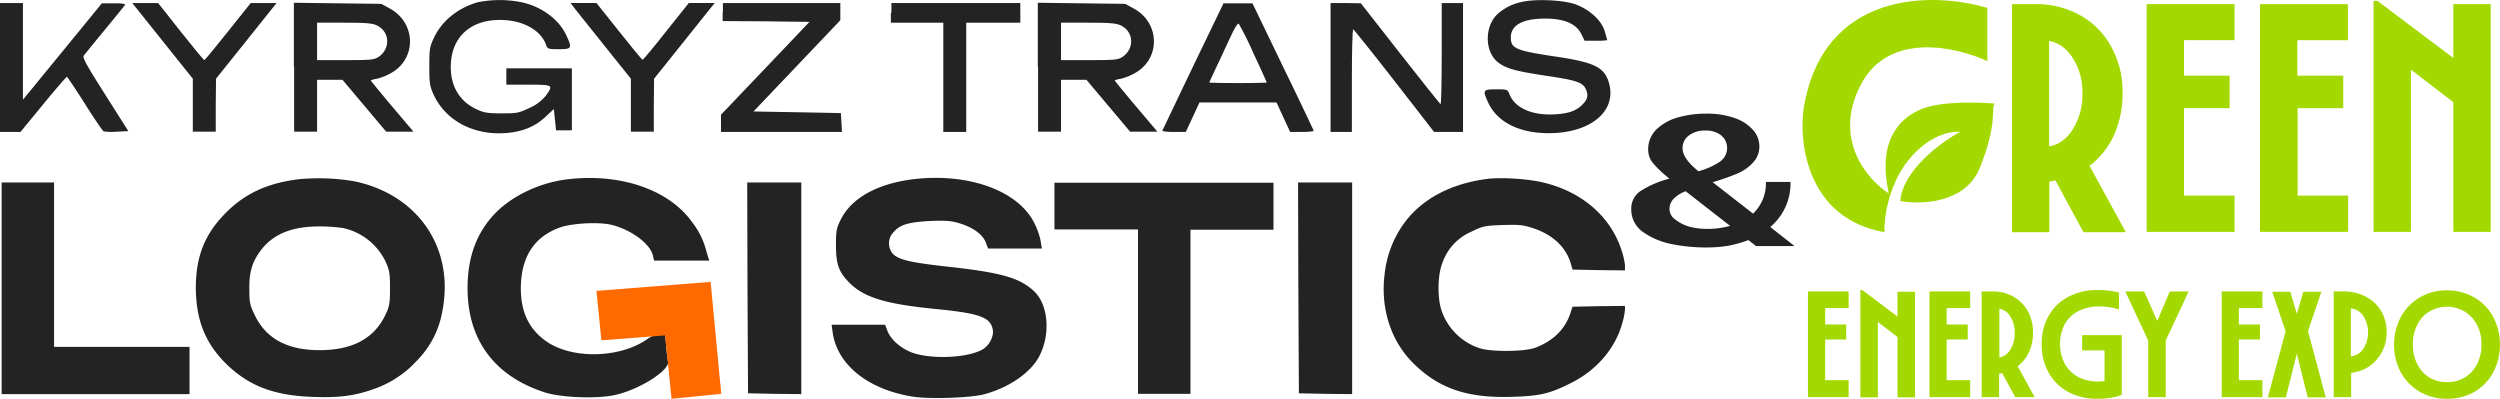
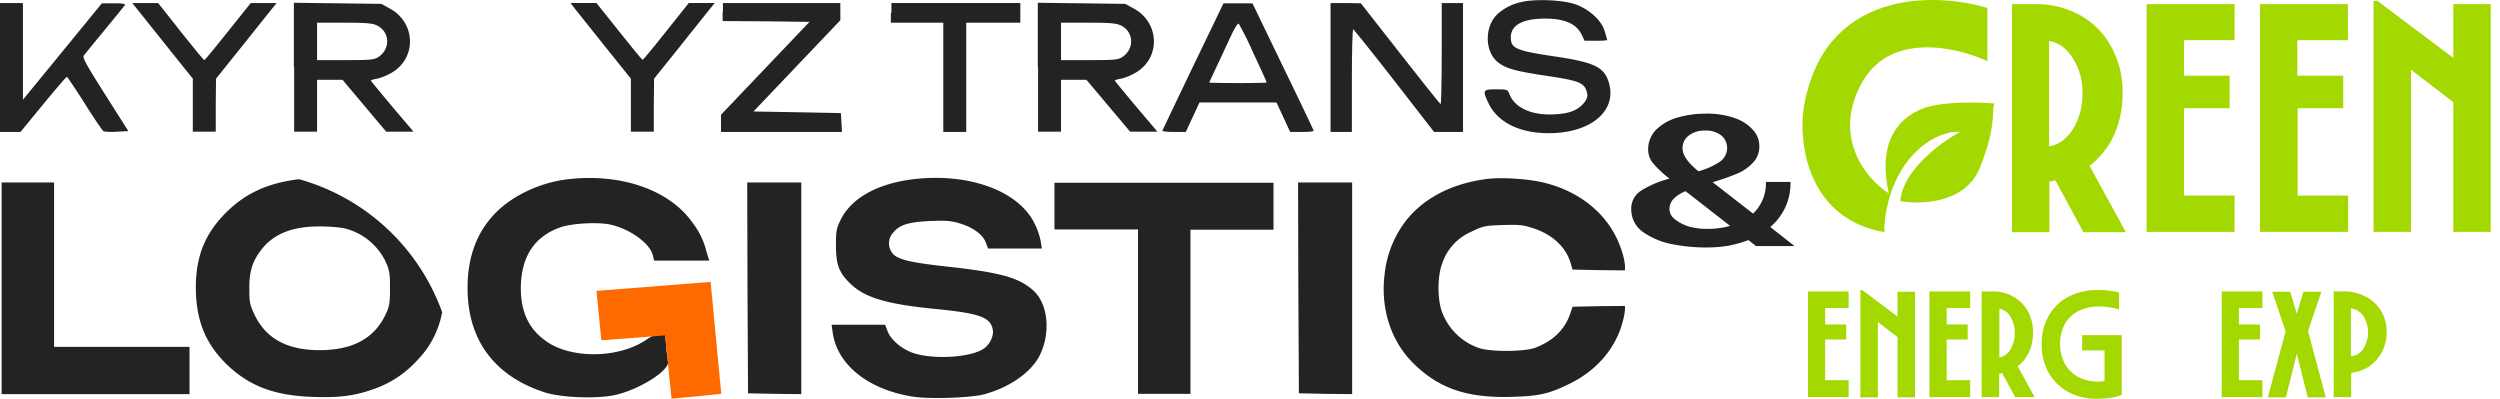
<svg xmlns="http://www.w3.org/2000/svg" viewBox="0 0 915.4 146.011">
  <defs>
    <style>.cls-1{fill:#232323;}.cls-2{fill:#ff6a00;}.cls-3{fill:#a3d900;}</style>
  </defs>
  <g id="Слой_2" data-name="Слой 2">
    <g id="Слой_1-2" data-name="Слой 1">
      <path class="cls-1" d="M657.1,90.111H643l-2.8-2.2a46.128,46.128,0,0,1-7.5,2.1,49.627,49.627,0,0,1-7.6.6,63.177,63.177,0,0,1-13.3-1.3,27.551,27.551,0,0,1-10.4-4.5,10.044,10.044,0,0,1-4.1-8.2,7.742,7.742,0,0,1,3.6-6.8,36.794,36.794,0,0,1,10.4-4.4,39.504,39.504,0,0,1-5.8-5.4,7.628,7.628,0,0,1-2-5.1,10.101,10.101,0,0,1,3.2-7.7,18.712,18.712,0,0,1,8-4.3,37.084,37.084,0,0,1,10-1.3,30.388,30.388,0,0,1,10.7,1.7,15.607,15.607,0,0,1,6.6,4.4,8.776,8.776,0,0,1,2.2,5.8,8.37,8.37,0,0,1-2.4,6.1,16.239,16.239,0,0,1-5.8,4,88.033,88.033,0,0,1-8.9,3.1l14.8,11.5a15.214,15.214,0,0,0,4.7-11.6h9a20.727,20.727,0,0,1-7.4,16.5Zm-41-35.7c0,2.4,1.9,5.1,5.8,8.3a26.663,26.663,0,0,0,7.7-3.4,6.114,6.114,0,0,0,2.8-5.1,5.915,5.915,0,0,0-2-4.5,8.794,8.794,0,0,0-6-1.9,9.327,9.327,0,0,0-6,1.8A5.615,5.615,0,0,0,616.1,54.411Zm9,29.4a31.074,31.074,0,0,0,8.4-1.1l-16.3-12.7a12.363,12.363,0,0,0-4.4,2.8,5.367,5.367,0,0,0-1.5,3.8,4.651,4.651,0,0,0,1.9,3.6,15.319,15.319,0,0,0,5.1,2.7A24.835,24.835,0,0,0,625.1,83.811Z" />
-       <path class="cls-1" d="M175,.811c-7.2,2-13.2,6.8-16.1,13-1.6,3.4-1.7,4.2-1.7,10.6,0,6.2.2,7.2,1.6,10.3,4.4,9.5,14.7,14.9,26.4,14,6-.4,10.8-2.4,14.5-5.9l3.1-2.9.4,3.9.4,3.9h5.8v-22.7h-24v6h8.1c9.1,0,9.2.1,6.3,4.1a15.923,15.923,0,0,1-5.9,4.4c-3.8,1.8-4.4,2-10.1,2-5,0-6.5-.2-9.1-1.4-6.7-3-10.1-9.1-9.6-17.1.7-10.6,8.6-16.6,20.4-15.6,7,.6,12.7,4.1,14.4,8.9.6,1.6.7,1.7,4.7,1.7,4.8,0,5-.3,2.7-5.2-2.7-5.8-9.2-10.5-16.4-12A40.508,40.508,0,0,0,175,.811Z" />
      <path class="cls-1" d="M556.8.811a18.45,18.45,0,0,0-7.7,3.7c-5.7,4.3-5.8,14.7-.2,18.6,2.9,2.1,6.5,3,17,4.6,10.9,1.6,13.6,2.4,14.7,4.8,1.1,2.4.8,3.8-1.3,5.9-2.4,2.4-5.7,3.4-11.5,3.5-7.4.1-13.1-2.6-15-7.2-.8-2-.8-2-5-2-4.8,0-5,.3-2.9,4.8,3.5,7.7,12.5,11.8,24.5,11.2,14-.8,22.4-8.5,19.8-18.1-1.6-6-5.2-7.8-20.3-10-13.9-2.1-15.7-2.9-15.7-6.9,0-4.5,4.3-6.9,12.6-6.9,7.1,0,11.5,1.9,13.4,6l1,2.1h4.1a23.505,23.505,0,0,0,4.2-.2c0-.1-.4-1.6-.9-3.2-1.1-3.9-5.4-7.9-10.4-9.8C572.6-.089,561.6-.489,556.8.811Z" />
      <path class="cls-1" d="M0,24.711v23.6H7.5l8.3-10.1c4.6-5.6,8.5-10.1,8.7-10.1.2.1,3.2,4.5,6.6,9.9s6.5,10,6.9,10.1a21.729,21.729,0,0,0,4.9.1l4.1-.2-8.5-13.4c-7.1-11.2-8.4-13.6-7.8-14.3.4-.5,3.8-4.7,7.6-9.3s7.1-8.7,7.4-9.1c.3-.5-.6-.7-4-.7H37.3l-14.4,17.6-14.5,17.7v-35.4H0Z" />
      <path class="cls-1" d="M50.2,3.311c1,1.3,6,7.5,11.1,13.9l9.3,11.6v19.4H79v-9.7l.1-9.7,9.3-11.6c5.1-6.4,10.1-12.6,11.1-13.9l1.8-2.2H91.8l-8.3,10.4c-4.6,5.8-8.5,10.5-8.7,10.5s-4.1-4.7-8.6-10.4l-8.3-10.5H48.4Z" />
      <path class="cls-1" d="M107.7,24.611v23.6h8.4v-19h9.3l8,9.5,8,9.5h10l-7.8-9.2c-4.3-5.1-7.8-9.4-7.8-9.5,0-.2,1.1-.5,2.3-.7a20.258,20.258,0,0,0,5.5-2.3c9-5.4,8.6-18.1-.7-23.3l-3.3-1.8-16-.2-16-.2v23.6Zm30.3-15.3c4.8,2.3,5.1,8.6.5,11.6-1.6,1-2.9,1.1-12,1.1H116.1v-13.7H126C134,8.311,136.4,8.511,138,9.311Z" />
      <path class="cls-1" d="M210.6,3.311c1,1.3,6,7.5,11.1,13.9l9.3,11.6v19.4h8.4v-9.7l.1-9.7,9.3-11.6c5.1-6.4,10.1-12.6,11.1-13.9l1.8-2.2h-9.5l-8.3,10.4c-4.5,5.7-8.4,10.4-8.6,10.4s-4.1-4.7-8.6-10.4l-8.3-10.4h-9.5Z" />
      <path class="cls-1" d="M264.6,4.411v3.3l15.9.1,15.9.2-16.2,17-16.2,17v6.3h44.3l-.2-3.5-.2-3.4-16-.3-16-.3,15.9-16.7,15.9-16.7v-6.3h-43v3.3Z" />
      <path class="cls-1" d="M326.2,4.711v3.6h19.2v40h8.4v-40h19.8v-7.2H326.4v3.6Z" />
      <path class="cls-1" d="M380.1,24.611v23.6h8.4v-19h9.3l8,9.5,8,9.5h10l-7.8-9.2c-4.3-5.1-7.8-9.4-7.8-9.5,0-.2,1.1-.5,2.3-.7a20.258,20.258,0,0,0,5.5-2.3c9-5.4,8.6-18.1-.7-23.3l-3.3-1.8-16-.2-16-.2v23.6Zm30.3-15.3c4.8,2.3,5.1,8.6.5,11.6-1.6,1-2.9,1.1-12,1.1H388.5v-13.7h9.9C406.4,8.311,408.7,8.511,410.4,9.311Z" />
      <path class="cls-1" d="M436.9,24.211c-6.1,12.7-11.1,23.3-11.3,23.6-.1.3,1.8.5,4.2.5h4.4l2.5-5.4,2.5-5.4h28.2l2.5,5.4,2.5,5.4h4.4c2.5,0,4.4-.2,4.2-.5-.1-.3-5.1-10.9-11.3-23.6l-11.1-23H448Zm22.1-4.6c2.7,5.7,4.8,10.4,4.8,10.6,0,.1-4.7.2-10.5.2s-10.5-.1-10.5-.2,1.3-2.9,2.8-6.1c1.6-3.3,3.8-8.2,5.1-10.9,1.4-3,2.5-4.8,2.9-4.5A112.241,112.241,0,0,1,459,19.611Z" />
      <path class="cls-1" d="M487.2,24.711v23.6H495v-18.8c0-10.3.2-18.8.5-18.8.2.1,7,8.5,15,18.8l14.6,18.8h10.6v-47.2h-7.8v18.5c0,10.1-.2,18.5-.4,18.5-.3-.1-6.9-8.4-14.8-18.5L498.3,1.211l-5.5-.1h-5.6v23.6Z" />
-       <path class="cls-1" d="M109.5,65.611c-11.4,1.4-19.6,5.1-26.7,12.2-7.8,7.8-11.1,16-11.1,27.7.1,11.6,3.4,20,10.9,27.5,8.3,8.2,17.5,11.8,31.7,12.3,9.9.4,15.6-.4,22.4-2.8a38.315,38.315,0,0,0,15.9-10.4,33.821,33.821,0,0,0,9.3-17.8c4.7-23.1-8.5-42.9-32-47.9A78.073,78.073,0,0,0,109.5,65.611Zm16.2,17.9a22.664,22.664,0,0,1,15.4,12.1c1.5,3.3,1.7,4.3,1.7,9.9,0,5.5-.2,6.7-1.6,9.6-4.1,8.8-12.1,13.1-24.2,13.1-11.9,0-19.7-4.3-23.8-13-1.7-3.5-1.9-4.6-1.9-9.4-.1-6.2,1.1-10,4.1-14,4.4-6,11.4-8.9,21.3-8.9A61.117,61.117,0,0,1,125.7,83.511Z" />
+       <path class="cls-1" d="M109.5,65.611c-11.4,1.4-19.6,5.1-26.7,12.2-7.8,7.8-11.1,16-11.1,27.7.1,11.6,3.4,20,10.9,27.5,8.3,8.2,17.5,11.8,31.7,12.3,9.9.4,15.6-.4,22.4-2.8a38.315,38.315,0,0,0,15.9-10.4,33.821,33.821,0,0,0,9.3-17.8A78.073,78.073,0,0,0,109.5,65.611Zm16.2,17.9a22.664,22.664,0,0,1,15.4,12.1c1.5,3.3,1.7,4.3,1.7,9.9,0,5.5-.2,6.7-1.6,9.6-4.1,8.8-12.1,13.1-24.2,13.1-11.9,0-19.7-4.3-23.8-13-1.7-3.5-1.9-4.6-1.9-9.4-.1-6.2,1.1-10,4.1-14,4.4-6,11.4-8.9,21.3-8.9A61.117,61.117,0,0,1,125.7,83.511Z" />
      <path class="cls-1" d="M208.1,65.611c-9.9,1.1-19.8,5.7-26.1,11.8-7.3,7.2-10.8,16.4-10.8,28.1,0,19,9.9,32.3,28.4,38.2,5.9,1.9,19.2,2.4,25.7.9,8.9-2,20-9,19.3-12.3a59.07,59.07,0,0,1-.7-6l-.4-4.5-1.9.2a15.748,15.748,0,0,0-4.8,2.3c-10.2,7-27.8,7.2-37,.5-6.2-4.4-9.1-10.7-9.1-19.3.1-11.3,4.7-18.6,14-22.1,4.1-1.6,13.8-2.2,18.7-1.2,7.3,1.6,14.8,7,15.7,11.5l.4,1.7h20.2l-1-3.2a28.425,28.425,0,0,0-5.3-10.9C245,69.511,227.4,63.411,208.1,65.611Z" />
      <path class="cls-1" d="M334.5,65.611c-13.2,1.6-22.8,6.9-26.7,14.9-1.5,3-1.7,4-1.7,9.3,0,7,1,9.8,5.1,13.9,5.3,5.2,13,7.6,31.1,9.4,16.4,1.6,20.3,3,21.2,7.5.5,2.3-1.1,5.7-3.5,7.2-5.4,3.3-19.1,3.9-26.3,1.2-4-1.6-7.7-4.8-8.8-8l-.8-2.1h-19.6l.4,2.9c1.7,11.8,13,20.8,29.2,23.4,6,1,21.6.5,26.5-.9,9-2.5,16.7-7.8,19.9-13.8,4.3-8.2,3.4-19.1-2.1-24.1-5.3-4.8-12.1-6.7-32.5-8.9-12.4-1.4-16.8-2.4-18.9-4.5a5.842,5.842,0,0,1,.1-7.9c2.4-2.9,5.7-3.8,13.6-4.2,5.9-.2,7.6-.1,11.1,1,4.7,1.5,8.2,4.1,9.2,7l.8,2.1h19.7l-.5-3a25.945,25.945,0,0,0-2.2-6.2C373,69.911,354.8,63.211,334.5,65.611Z" />
      <path class="cls-1" d="M543.8,65.611c-13.6,1.9-24.3,8-30.5,17.3a38.722,38.722,0,0,0-6.3,17.4c-1.6,12.6,2.3,24.6,10.5,32.7,9.4,9.3,19.8,12.8,36.1,12.3,10.2-.3,13.7-1.1,21.5-5,9.5-4.7,16.5-12.8,19-22.3a24.536,24.536,0,0,0,.9-4.7v-1.3l-9.6.1-9.6.2-.9,2.7c-2,5.7-6.2,9.8-12.7,12.3-4,1.5-16.5,1.6-20.7.1a22.002,22.002,0,0,1-13.8-14.1c-1.4-4.8-1.3-12.5.4-16.9a19.226,19.226,0,0,1,10.5-11.5c4.3-2.1,5-2.3,11.4-2.5,5.7-.2,7.5-.1,10.9,1,7.4,2.3,12.4,6.9,14.2,12.9l.7,2.4,9.7.2,9.5.1v-1.9a26.776,26.776,0,0,0-1.4-5.9c-4.1-12.2-14.6-21.1-28.6-24.4C559.2,65.411,549,64.811,543.8,65.611Z" />
      <path class="cls-1" d="M.6,105.511v38.8H69.4v-17.3H19.8v-60.2H.6Z" />
      <path class="cls-1" d="M273.7,105.311l.2,38.7,9.8.2,9.7.1v-77.5H273.6Z" />
      <path class="cls-1" d="M386.1,75.411v8.6h30.6v60.2h19.2v-60.1h30.4v-17.2H386.1v8.5Z" />
      <path class="cls-1" d="M475.4,105.311l.2,38.7,9.8.2,9.7.1v-77.5H475.3Z" />
      <path class="cls-2" d="M245.9,146.011l-2.4-23.2-23.3,1.8-1.8-18.1,41.8-3.3,3.9,41Z" />
-       <path class="cls-3" d="M896,146.011a19.693,19.693,0,0,1-9.9-2.5,19.081,19.081,0,0,1-7-7.1,22.058,22.058,0,0,1,0-20.4,18.826,18.826,0,0,1,6.9-7.1,19.606,19.606,0,0,1,10-2.6,19.873,19.873,0,0,1,10,2.6,18.118,18.118,0,0,1,6.9,7.1,22.058,22.058,0,0,1,0,20.4,18.826,18.826,0,0,1-6.9,7.1A19.804,19.804,0,0,1,896,146.011Zm0-6.1a11.847,11.847,0,0,0,11-6.6,15.269,15.269,0,0,0,1.6-7.2,14.592,14.592,0,0,0-1.6-7.1,12.537,12.537,0,0,0-4.5-4.9,12.636,12.636,0,0,0-13,0,11.055,11.055,0,0,0-4.4,4.9,14.861,14.861,0,0,0-1.6,7.1,15.269,15.269,0,0,0,1.6,7.2,12.303,12.303,0,0,0,4.4,4.9A12.588,12.588,0,0,0,896,139.911Z" />
      <path class="cls-3" d="M873.9,121.711a15.192,15.192,0,0,1-1.7,7.1,15.643,15.643,0,0,1-4.6,5.3,15.415,15.415,0,0,1-6.7,2.4v8.9h-6.4v-38.7H858a16.827,16.827,0,0,1,8.2,1.9,13.863,13.863,0,0,1,5.7,5.3A15.072,15.072,0,0,1,873.9,121.711Zm-13.1,8.8a6.361,6.361,0,0,0,4.5-2.7,11.236,11.236,0,0,0,0-12.2,6.361,6.361,0,0,0-4.5-2.7Z" />
      <path class="cls-3" d="M845.1,121.211l6.5,24.3H845l-4-16-4,16h-6.6l6.5-24.2-4.9-14.5h6.6l2.4,8.1,2.4-8.1H850Z" />
      <path class="cls-3" d="M828.4,145.411H813.5v-38.7h14.9v6.1h-8.6v6h7.7v5.5h-7.7v14.9h8.6Z" />
-       <path class="cls-3" d="M789.9,117.511l4.6-10.8h6.9l-8.4,18v20.7h-6.4v-20.7l-8.4-18h6.9Z" />
      <path class="cls-3" d="M762.5,122.711h14.4v21.8q-3.15,1.5-9,1.5a21.568,21.568,0,0,1-10.6-2.5,18.215,18.215,0,0,1-7.2-7.1,20.795,20.795,0,0,1-2.5-10.4,20.158,20.158,0,0,1,2.5-10.3,17.35,17.35,0,0,1,7.2-7,21.961,21.961,0,0,1,10.7-2.5,30.14,30.14,0,0,1,7.9.9v6.2a24.466,24.466,0,0,0-7.4-1.1,16.562,16.562,0,0,0-7.5,1.7,12.161,12.161,0,0,0-5,4.8,16.097,16.097,0,0,0,0,14.4,12.814,12.814,0,0,0,4.9,4.9,15.841,15.841,0,0,0,7.4,1.7,16.415,16.415,0,0,0,2.3-.2v-11.2h-8.2v-5.6Z" />
      <path class="cls-3" d="M737.9,145.411l-4.8-8.8a6.38,6.38,0,0,0-.7.2H732v8.6h-6.4v-38.7h4a15.053,15.053,0,0,1,7.6,1.9,14.19,14.19,0,0,1,5.3,5.3,15.789,15.789,0,0,1,1.9,8,16.416,16.416,0,0,1-1.5,7.1,13.826,13.826,0,0,1-4.1,5.1l6.2,11.3h-7.1Zm-.2-23.5a10.55,10.55,0,0,0-1.6-6,5.949,5.949,0,0,0-4-2.9v17.9a6.047,6.047,0,0,0,4-2.9A10.887,10.887,0,0,0,737.7,121.911Z" />
      <path class="cls-3" d="M721.4,145.411H706.5v-38.7h14.9v6.1h-8.6v6h7.7v5.5h-7.7v14.9h8.6Z" />
      <path class="cls-3" d="M694.8,115.911v-9.1h6.4v38.7h-6.4v-22.1l-7.2-5.5v27.6h-6.4v-39.3h.7Z" />
      <path class="cls-3" d="M676.9,145.411H662v-38.7h14.9v6.1h-8.6v6h7.7v5.5h-7.7v14.9h8.6Z" />
      <path class="cls-3" d="M898.3,21.211v-19.7H912v83.4H898.3v-47.5l-15.5-11.9v59.4H869.1V.311h1.4Z" />
      <path class="cls-3" d="M859.7,84.911H827.5v-83.4h32.2v13.2H841.2v13H858v11.9H841.3v32h18.5v13.3Z" />
      <path class="cls-3" d="M818.2,84.911H786v-83.4h32.2v13.2H799.7v13h16.7v11.9H799.7v32h18.5Z" />
      <path class="cls-3" d="M762.8,84.911l-10.2-18.9c-.6.2-1,.3-1.4.4h-.8v18.6h-13.7v-83.5h8.7a32.877,32.877,0,0,1,16.3,4.1,28.819,28.819,0,0,1,11.3,11.4,33.985,33.985,0,0,1,4.2,17.2,36.896,36.896,0,0,1-3.2,15.4,29.427,29.427,0,0,1-8.9,11.1l13.3,24.3H762.8Zm-.3-50.7a23.004,23.004,0,0,0-3.5-12.9q-3.45-5.4-8.7-6.3v38.6q5.25-.9,8.7-6.3A23.927,23.927,0,0,0,762.5,34.211Z" />
      <path class="cls-3" d="M681.2,31.311c-10.2,19.9,2.7,34.6,10.4,39.5-4.2-18.8,3.5-27.6,12.3-31,7.1-2.8,20.6-2.4,26.5-1.9-1.5,1.9,1.2,6.9-5.4,23.4-5.2,13.2-21.7,13.7-29.2,12.3.9-11.3,15-21.6,21.9-25.3-3.2-.4-11.5,1.1-18.9,10.3s-9,21.5-8.8,26.4c-28-4.9-31.4-32.2-29.6-45.2,7.1-43.7,47.8-42.8,67.3-36.9v19.5C716.4,17.111,691.3,11.311,681.2,31.311Z" />
    </g>
  </g>
</svg>